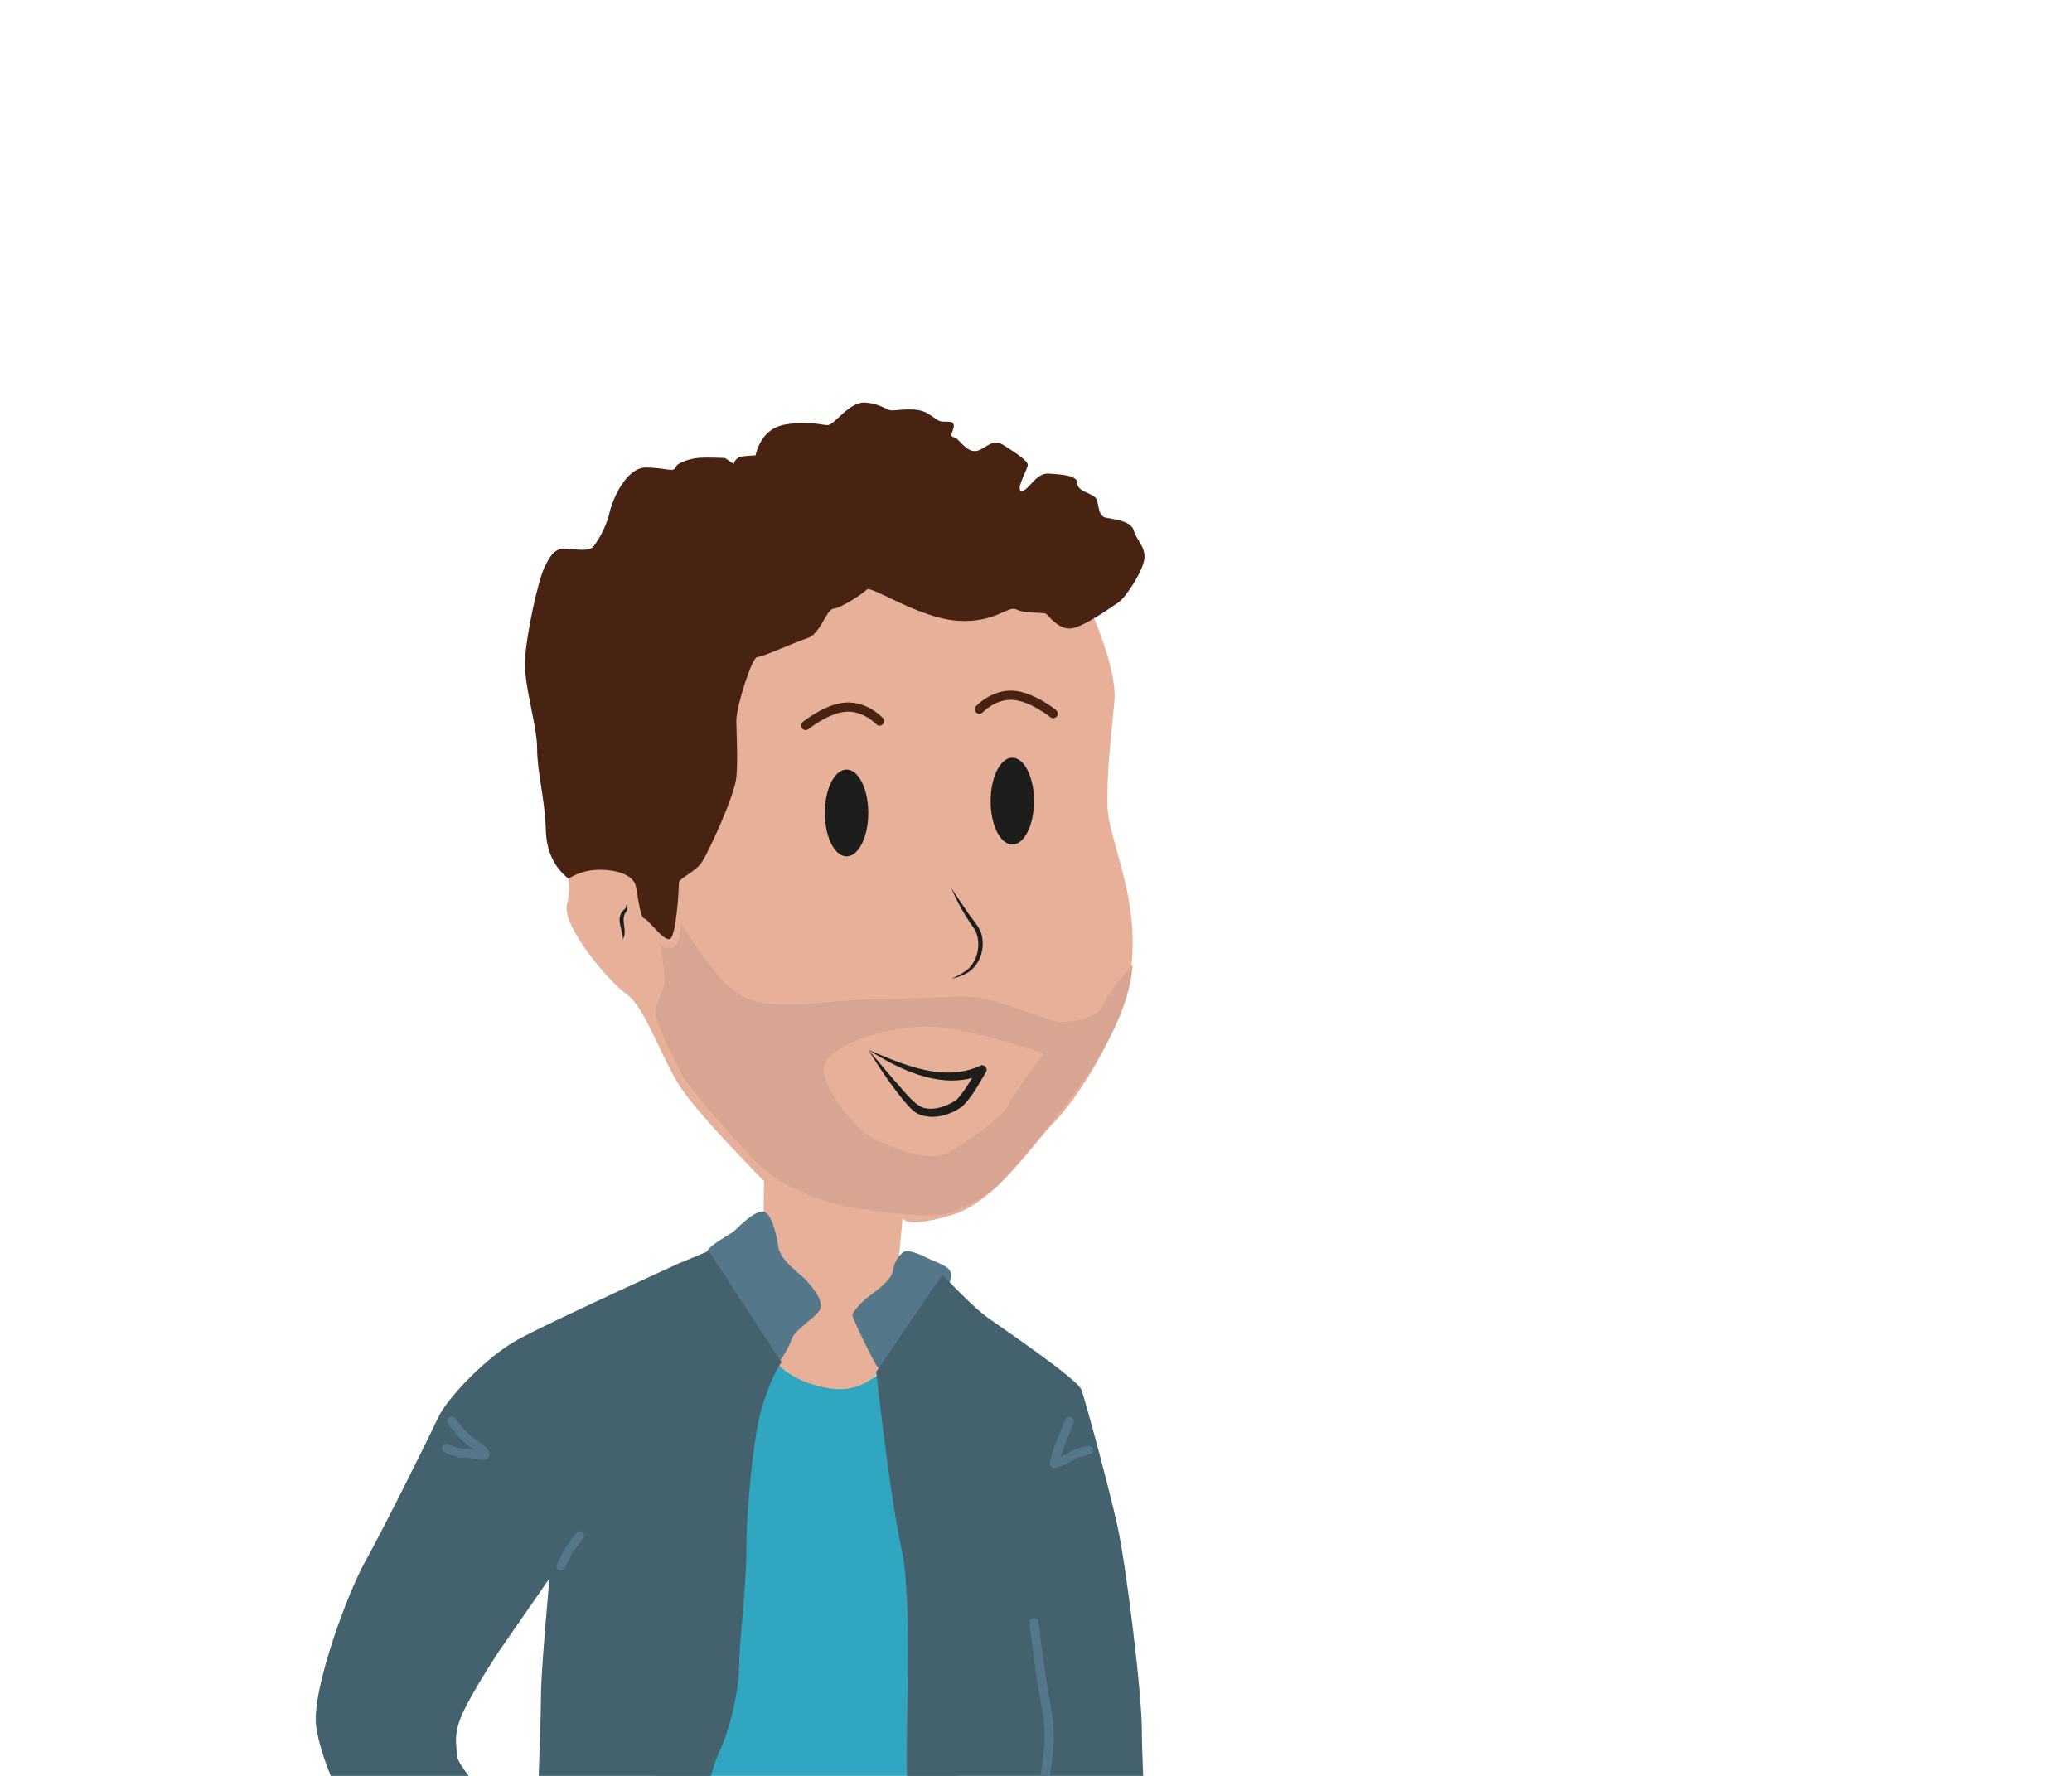
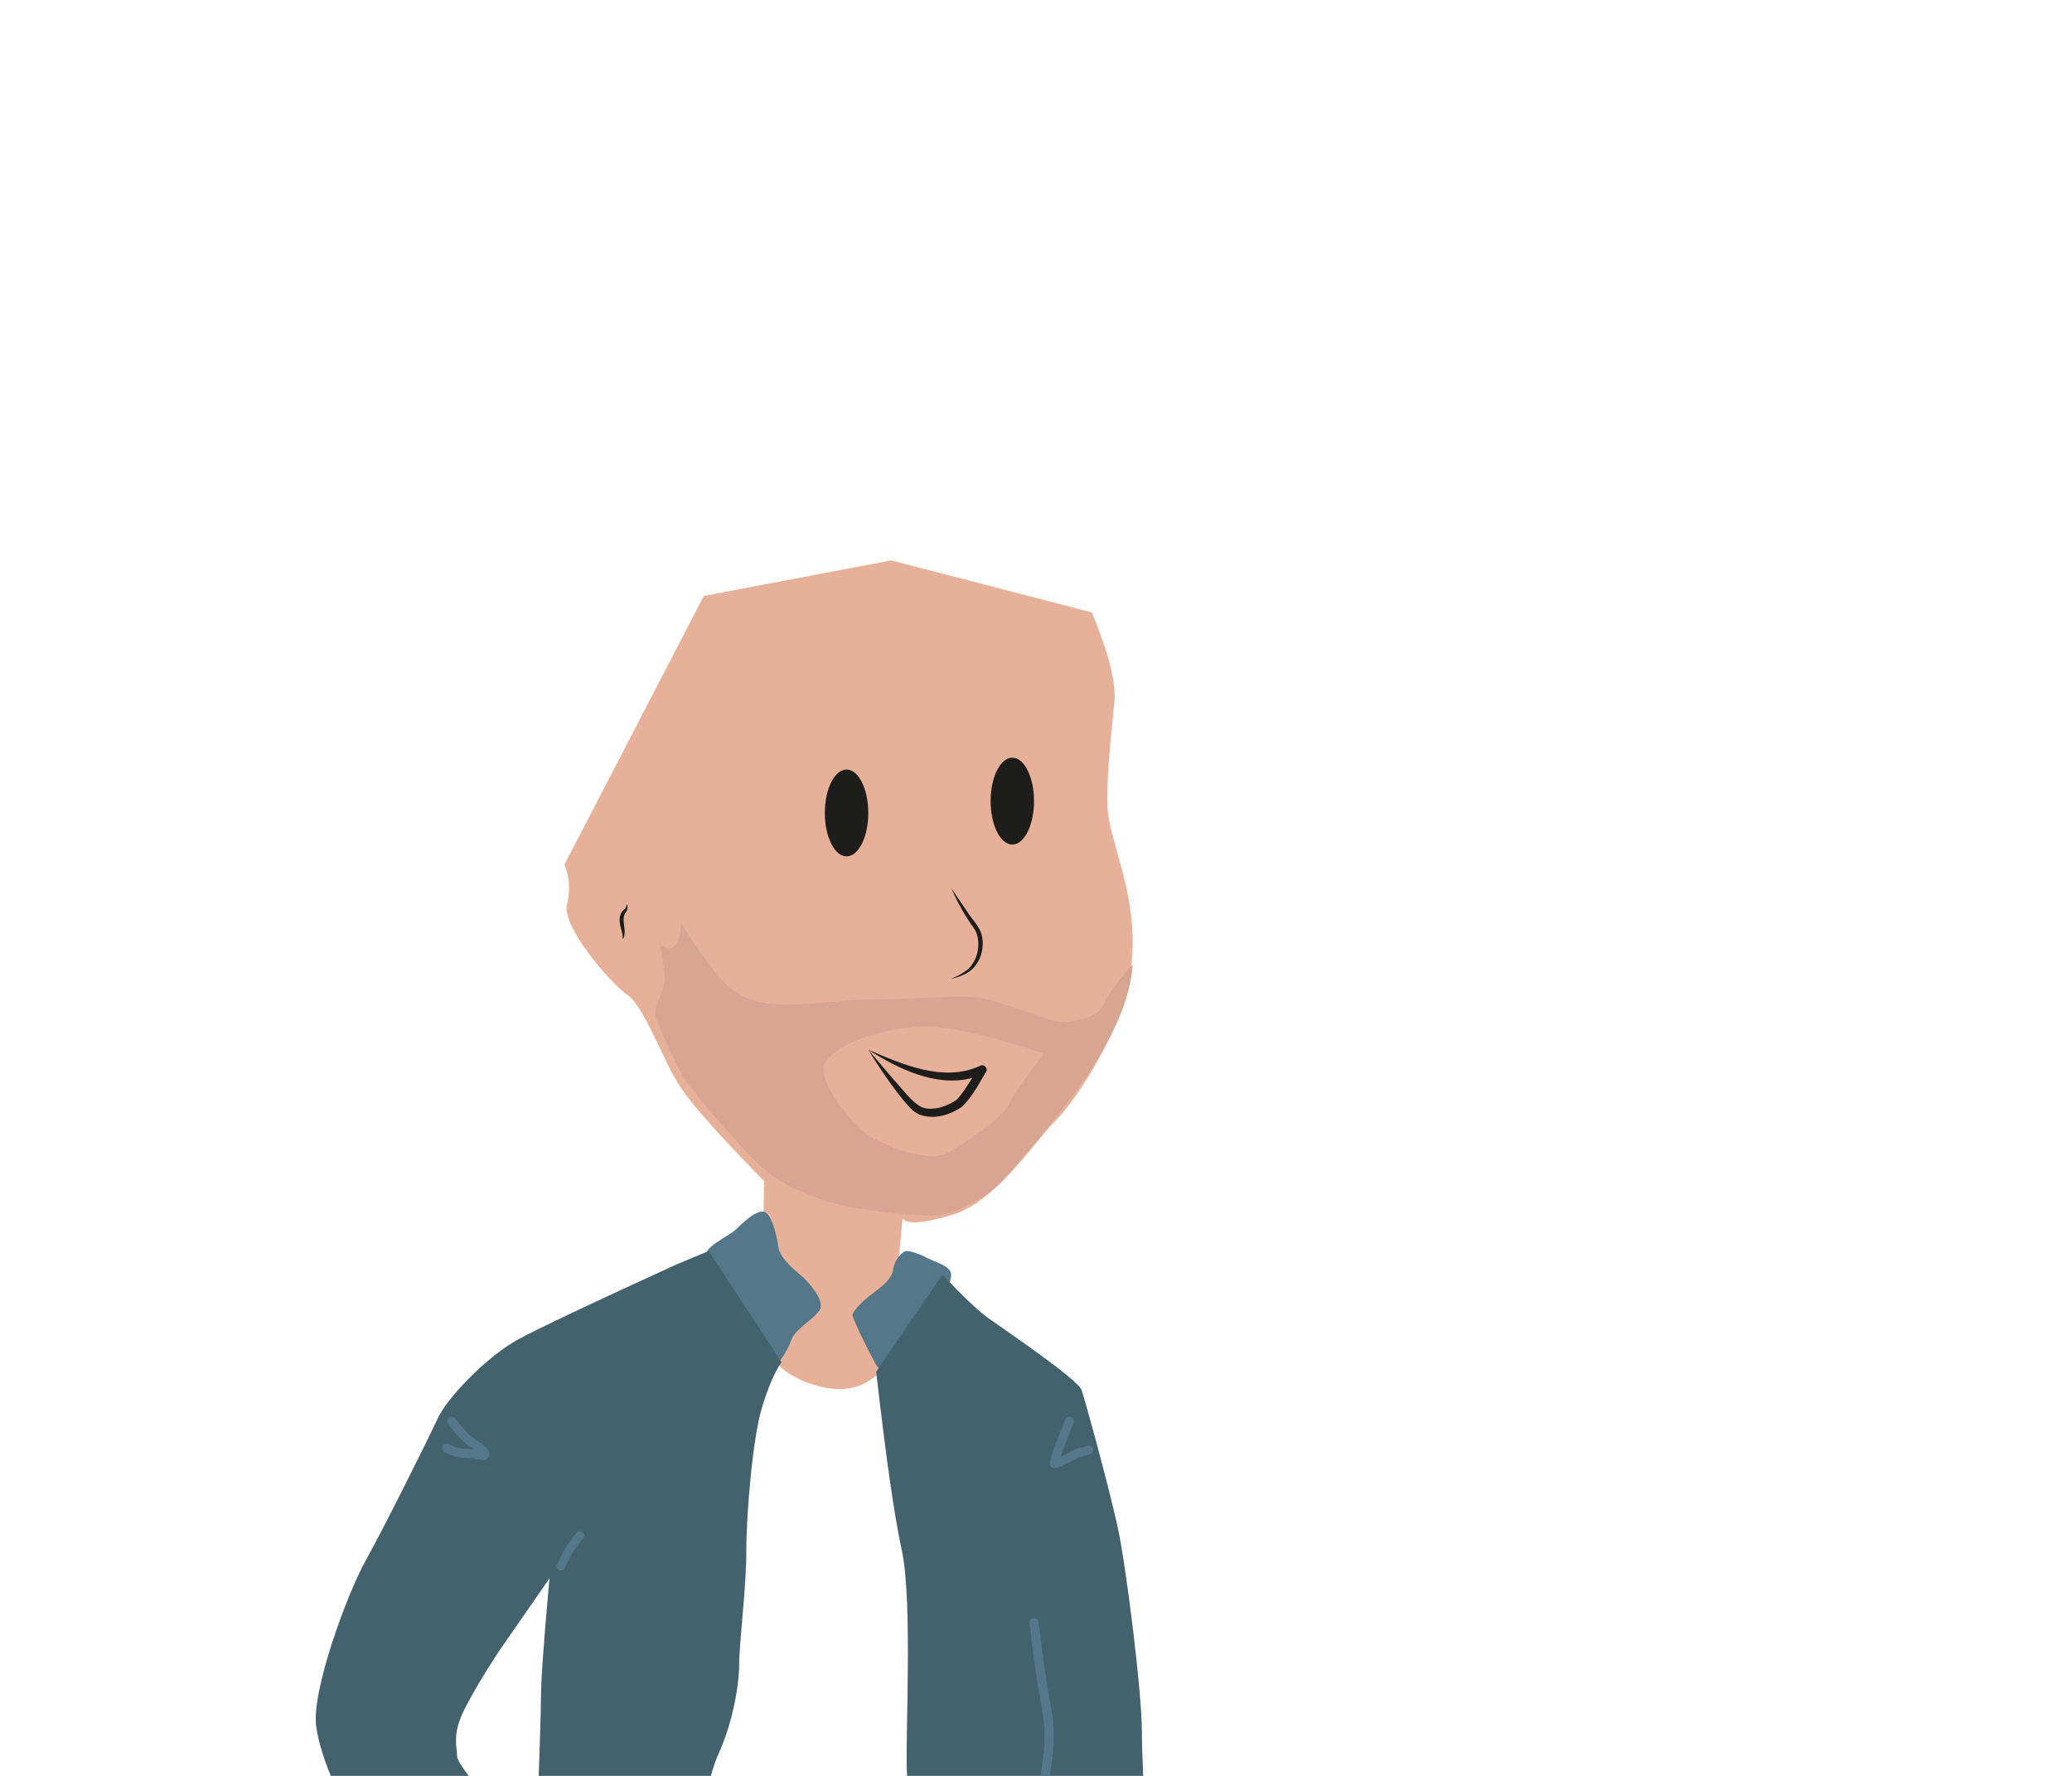
<svg xmlns="http://www.w3.org/2000/svg" width="525" height="450" viewBox="0 0 525 450">
  <g fill="none" fill-rule="evenodd" transform="translate(80 102)">
-     <path fill="#30A6C1" d="M113.163,238 C119.448,245.639 125.587,249.458 131.58,249.458 C137.573,249.458 142.396,247.402 146.05,243.288 L166.003,295.301 L159.206,416.739 L148.901,425.995 C145.685,423.939 140.204,422.837 132.457,422.689 C124.71,422.542 111.482,423.13 92.772,424.452 L84.002,322.19 L113.163,238 Z" />
    <path fill="#E7B099" d="M196.628,53.18 C200.899,63.43 202.813,70.972 202.371,75.804 C201.709,83.053 200.383,93.377 200.604,102.164 C200.824,110.95 208.335,124.13 206.788,141.483 C205.242,158.835 192.211,177.287 187.131,182.338 C182.05,187.391 172.332,202.548 161.288,205.842 C153.925,208.039 149.728,208.332 148.697,206.721 L147.814,216.167 L146.93,227.149 C148.698,235.643 147.962,241.354 144.722,244.282 C139.863,248.675 135.666,251.751 126.168,248.895 C119.836,246.992 115.492,243.331 113.136,237.913 L113.578,197.276 C102.681,186.146 95.687,178.312 92.595,173.772 C87.956,166.963 83.538,153.344 78.9,150.049 C74.261,146.754 62.334,132.696 63.659,127.204 C64.543,123.544 64.322,120.176 62.996,117.1 L98.337,49.007 L145.826,40 L196.628,53.18 Z" />
-     <path fill="#492312" d="M174.24,10.77 C177.478,12.84 180.411,14.717 180.411,15.814 C180.411,16.91 177.105,22.393 178.868,22.393 C180.632,22.393 182.395,17.787 185.701,18.007 C189.008,18.227 192.975,18.445 192.975,20.419 C192.975,22.393 196.061,22.831 197.383,23.928 C198.706,25.024 197.824,28.753 200.248,29.191 C202.673,29.63 206.64,30.069 207.302,32.481 C207.964,34.893 210.388,36.647 209.947,39.718 C209.505,42.789 205.318,49.367 203.334,50.683 C201.35,52 194.077,57.263 190.992,57.263 C187.906,57.263 185.701,53.973 185.041,53.535 C184.379,53.095 179.751,53.535 177.546,52.438 C175.343,51.341 172.256,55.947 162.558,55.289 C152.86,54.631 140.738,46.298 139.635,47.393 C138.533,48.49 133.243,52 131.26,52.218 C129.277,52.438 127.954,58.578 124.648,59.675 C121.342,60.772 113.187,64.5 111.863,64.5 C110.541,64.5 106.574,77 106.574,80.509 C106.574,84.018 107.014,90.377 106.574,94.983 C106.133,99.588 99.741,113.405 97.978,116.256 C96.215,119.107 92.027,120.422 92.027,121.739 C92.027,123.055 91.366,135.775 89.602,135.993 C87.839,136.213 84.312,130.949 83.21,130.73 C82.109,130.51 81.447,123.493 81.007,122.178 C80.566,120.861 78.802,118.887 73.512,118.449 C69.986,118.156 66.827,118.887 64.035,120.642 C60.361,117.718 58.451,113.624 58.304,108.361 C58.084,100.466 56.1,93.668 56.1,87.746 C56.1,81.825 52.794,71.956 53.014,65.597 C53.235,59.237 56.321,44.981 58.084,41.473 C59.846,37.964 60.949,36.647 64.476,37.087 C68.003,37.525 69.544,37.306 70.206,36.647 C70.868,35.99 73.512,32.042 74.393,28.095 C75.276,24.147 78.802,16.471 83.651,16.471 C88.5,16.471 90.705,17.787 91.145,16.471 C91.586,15.156 94.892,14.279 96.656,14.059 C97.831,13.913 100.182,13.913 103.708,14.059 L105.913,15.594 C106.207,14.425 107.015,13.767 108.338,13.621 C109.66,13.475 110.689,13.402 111.423,13.402 C112.599,8.723 115.244,6.091 119.358,5.506 C125.529,4.629 127.954,5.725 129.718,5.725 C131.48,5.725 135.227,-0.415 139.416,0.023 C143.603,0.462 144.484,1.997 146.028,1.997 C147.571,1.997 152.199,1.12 154.844,2.656 C157.488,4.191 157.488,4.848 159.252,4.848 C161.015,4.848 161.677,4.848 161.677,5.945 C161.677,7.042 160.355,8.577 161.677,8.796 C162.999,9.016 164.542,12.305 166.967,12.305 C169.391,12.305 171.154,8.796 174.24,10.77" />
    <path fill="#1D1D1B" d="M140.002 103.999C140.002 110.075 137.539 115.001 134.499 115.001 131.461 115.001 128.997 110.075 128.997 103.999 128.997 97.923 131.461 92.997 134.499 92.997 137.539 92.997 140.002 97.923 140.002 103.999M181.999 101C181.999 107.076 179.538 112.002 176.501 112.002 173.466 112.002 171.004 107.076 171.004 101 171.004 94.924 173.466 89.998 176.501 89.998 179.538 89.998 181.999 94.924 181.999 101M161.005 122.995C162.207 124.764 163.821 127.233 165.02 128.957 166.159 130.78 167.764 132.256 168.552 134.293 169.861 138.165 168.273 143.088 164.46 144.851 163.352 145.376 162.201 145.805 161.005 146.004 162.126 145.56 163.205 145.038 164.181 144.372 167.406 142.512 168.576 138.04 167.496 134.664 167.229 133.828 166.786 133.228 166.245 132.476 164.176 129.5 162.448 126.309 161.005 122.995M140 164C148.707 167.737 159.099 172.342 168.346 168.071 169.29 167.501 170.415 168.681 169.846 169.609 167.961 172.736 166.427 175.835 163.765 178.443 160.614 180.569 156.773 181.764 153.025 180.454 151.223 179.663 150.111 178.173 148.889 176.776 145.614 172.738 142.705 168.436 140 164M146.685 171.866C148.805 174.097 151.044 177.389 153.726 178.639 156.504 179.565 160.039 178.314 162.394 176.679 163.881 175.092 165.143 173.1 166.335 171.125 166.327 171.14 166.321 171.148 166.315 171.15 157.228 173.555 147.629 168.873 140 164 144.457 169.244 146.685 171.866 146.685 171.866Z" />
    <path fill="#D8A593" d="M175.491,178.019 C174.179,180.895 165.864,186.869 160.393,189.967 C154.924,193.063 143.983,187.975 140.482,185.984 C136.982,183.993 129.008,174.558 128.667,169.391 C128.229,162.753 145.734,157.886 155.142,158.107 C161.415,158.254 171.189,160.541 184.463,164.966 C179.357,171.751 176.366,176.102 175.491,178.019 M199.56,152.576 C198.028,156.116 191.684,157.001 188.838,157.001 C185.994,157.001 172.209,150.806 166.083,150.585 C159.956,150.364 148.797,151.249 141.795,151.249 C134.793,151.249 125.603,152.576 119.477,152.576 C113.35,152.576 109.192,151.691 104.817,148.151 C100.441,144.611 92.564,132 92.564,132 C92.272,137.753 90.521,139.597 87.312,137.531 C88.041,141.661 88.406,144.611 88.406,146.381 C88.406,149.036 86,152.133 86,154.567 C86,157.001 91.907,168.727 93.001,170.718 C94.095,172.709 104.16,184.878 110.724,191.514 C117.289,198.152 122.321,199.701 128.01,201.913 C133.7,204.125 143.983,205.232 149.673,205.674 C155.361,206.116 158.206,206.338 162.145,204.789 C166.083,203.24 171.334,200.144 173.522,197.71 C175.711,195.276 191.027,178.241 198.685,165.408 C203.79,156.853 206.562,149.183 207,142.399 C203.061,146.823 200.581,150.216 199.56,152.576" />
    <path fill="#1D1D1B" d="M78.775,127.001 C78.924,127.367 79.05,127.788 78.979,128.27 C78.941,128.69 78.586,129.102 78.402,129.395 C78.079,129.947 77.979,130.583 78.013,131.288 C78.067,132.699 78.697,134.652 77.807,135.996 C77.907,133.914 76.547,132.128 77.153,129.981 C77.294,129.54 77.503,129.105 77.809,128.797 C78.142,128.434 78.375,128.385 78.51,128.086 C78.673,127.809 78.709,127.413 78.775,127.001" />
-     <path fill="#492312" d="M124.145 82.996C123.809 82.996 123.476 82.847 123.251 82.56 122.857 82.057 122.937 81.326 123.429 80.925 123.664 80.734 129.222 76.251 134.432 76.015 139.768 75.766 143.538 79.757 143.694 79.927 144.126 80.396 144.105 81.131 143.645 81.572 143.186 82.013 142.464 81.991 142.032 81.524 141.981 81.47 138.847 78.149 134.533 78.34 130.072 78.541 124.909 82.701 124.856 82.743 124.646 82.914 124.395 82.996 124.144 82.996M186.854 79.995C186.604 79.995 186.352 79.912 186.142 79.741 186.09 79.699 180.929 75.54 176.47 75.338 172.181 75.15 169.006 78.489 168.975 78.523 168.541 78.987 167.82 79.01 167.361 78.567 166.904 78.128 166.882 77.393 167.314 76.926 167.471 76.757 171.234 72.774 176.571 73.014 181.779 73.25 187.334 77.733 187.568 77.924 188.06 78.324 188.14 79.056 187.747 79.559 187.522 79.846 187.189 79.995 186.854 79.995" />
    <path fill="#547789" d="M117.191 213.864C117.581 217.384 122.918 220.902 124.227 222.375 125.536 223.847 128.154 226.794 127.991 229.086 127.827 231.376 121.61 234.487 120.627 237.268 119.973 239.124 118.937 241.033 117.518 242.997 110.537 235.796 106.064 230.613 104.1 227.449 101.155 222.702 98.209 216.81 99.192 215.01 100.173 213.209 105.246 210.755 106.391 209.609 107.536 208.463 111.955 204.044 113.919 205.19 115.882 206.336 117.027 212.392 117.191 213.864M153.713 216.144C156.858 217.947 160.997 218.604 160.997 221.062 160.997 223.522 158.183 227.293 156.692 230.244 155.202 233.196 148.25 240.082 147.257 241.229 146.263 242.377 143.945 247.46 141.793 243.525 139.642 239.59 136 232.047 136 231.228 136 230.408 138.317 227.948 139.972 226.637 141.628 225.326 145.932 222.538 146.263 219.915 146.594 217.291 148.581 214.997 149.739 214.997 150.512 214.997 151.837 215.379 153.713 216.144" />
    <path fill="#44616E" d="M158.794 221C164.002 226.501 167.826 230.131 170.264 231.892 173.921 234.533 193.036 247.407 194.034 250.212 195.031 253.018 201.015 274.969 203.177 284.87 205.338 294.773 209.327 326.791 209.327 336.694 209.327 346.595 211.156 373.663 210.99 379.934 210.823 386.206 208.662 410.962 208.662 415.583 208.662 420.204 207.997 431.592 207.997 434.728 207.997 437.864 204.173 438.358 201.182 439.019 198.19 439.68 196.859 441 190.044 441 183.23 441 181.235 441.165 179.905 439.514 179.018 438.414 178.575 436.819 178.575 434.728 179.018 435.828 177.079 435.883 172.756 434.893 166.274 433.408 162.95 431.922 157.298 431.922 151.646 431.922 143.334 434.728 143.003 431.592 142.67 428.457 153.142 402.545 153.142 393.963 153.142 385.38 150.317 356.994 149.818 347.586 149.319 338.179 151.314 303.85 148.488 290.812 146.604 282.12 144.443 267.046 142.005 245.591L158.794 221ZM57.075 327.767C57.075 331.719 56.636 345.053 55.758 367.771 42.585 353.284 35.944 345.053 35.834 343.078 35.669 340.114 34.681 337.151 37.645 331.224 39.621 327.273 42.475 322.444 46.207 316.738L59.216 297.97C57.789 313.884 57.075 323.816 57.075 327.767M99.558 215 91.654 218.292C70.028 228.17 56.581 234.535 51.312 237.388 43.408 241.669 33.364 252.204 31.058 257.144 28.754 262.082 17.392 284.965 12.616 293.526 7.841 302.086-1.05 326.451.102 335.34 1.254 344.23 7.512 356.741 11.134 362.339 14.757 367.936 18.544 374.685 30.565 386.868 38.578 394.989 46.262 402.013 53.617 407.939 53.507 419.464 53.452 426.762 53.452 429.834 53.452 434.445 55.264 436.42 57.734 435.926 60.203 435.432 64.65 430.658 72.882 430.493 81.116 430.329 90.831 430.164 94.289 430.329 97.747 430.493 98.734 433.127 98.734 429.505 98.734 425.883 97.911 416.5 97.417 408.104 96.923 399.709 96.593 373.039 97.088 366.949 97.582 360.857 98.899 349.333 102.192 342.09 105.486 334.846 107.296 325.298 107.296 319.7 107.296 314.104 109.107 300.44 109.107 290.891 109.107 281.343 110.755 262.247 113.059 254.674 114.596 249.626 116.243 245.784 118 243.15L99.558 215Z" />
    <path fill="#547789" d="M187.182 269.998C186.745 269.998 186.557 269.814 186.352 269.612 185.747 269.017 185.413 268.69 189.924 257.697 190.16 257.124 190.824 256.847 191.406 257.078 191.989 257.309 192.271 257.96 192.037 258.533 190.748 261.671 189.407 265.133 188.724 267.142 189.753 266.657 191.11 265.951 192.288 265.293 192.288 265.293 192.377 265.256 192.554 265.184 194.56 264.652 195.563 264.386 195.563 264.386 196.167 264.229 196.793 264.577 196.959 265.175 197.122 265.771 196.763 266.385 196.157 266.546 196.157 266.546 193.287 267.308 193.287 267.308 189.503 269.417 187.954 269.998 187.182 269.998M41.699 266.603 41.764 266.603 41.699 266.603ZM42.307 268C41.855 268 41.385 267.893 40.977 267.8 40.232 267.631 39.304 267.42 38.099 267.42 34.951 267.42 32.636 265.987 32.539 265.925 31.995 265.583 31.836 264.873 32.185 264.339 32.532 263.804 33.256 263.648 33.8 263.992 33.814 264 35.66 265.123 38.099 265.123 38.871 265.123 39.559 265.196 40.148 265.29 39.608 264.906 39.015 264.511 38.527 264.186 36.283 262.687 33.655 258.958 33.544 258.799 33.178 258.277 33.311 257.563 33.843 257.202 34.376 256.843 35.102 256.976 35.469 257.496 36.156 258.475 38.282 261.243 39.843 262.287 42.592 264.122 44.58 265.447 43.847 267.066 43.516 267.796 42.93 268 42.307 268M62.092 296.001C61.92 296.001 61.745 295.959 61.582 295.873 61.051 295.589 60.849 294.927 61.132 294.393 61.139 294.382 61.748 293.231 62.423 291.722 63.158 290.081 65.77 286.78 66.064 286.408 66.441 285.939 67.125 285.86 67.595 286.238 68.063 286.616 68.14 287.304 67.765 287.775 67.01 288.725 64.935 291.442 64.408 292.62 63.701 294.2 63.079 295.372 63.054 295.421 62.858 295.791 62.481 296.001 62.092 296.001M179.172 430.005C179.018 430.005 178.862 429.976 178.712 429.911 178.121 429.66 177.845 428.983 178.1 428.397 179.743 424.605 184.009 413.918 184.009 410.056 184.009 404.935 183.495 384.577 183.009 374.334 182.821 370.369 182.584 368.393 182.411 366.951 182.118 364.509 181.985 363.393 182.511 357.04 182.777 353.841 183.202 351.029 183.615 348.309 184.492 342.509 185.25 337.501 184.029 331.137 182.207 321.638 180.86 309.406 180.847 309.282 180.777 308.65 181.24 308.08 181.881 308.012 182.516 307.942 183.097 308.401 183.167 309.035 183.181 309.156 184.517 321.3 186.322 330.706 187.616 337.455 186.831 342.643 185.922 348.65 185.517 351.333 185.097 354.106 184.838 357.229 184.33 363.352 184.447 364.325 184.729 366.679 184.907 368.157 185.148 370.179 185.341 374.226 185.827 384.495 186.343 404.916 186.343 410.056 186.343 415.18 180.494 428.731 180.245 429.306 180.056 429.743 179.625 430.005 179.172 430.005" />
  </g>
</svg>